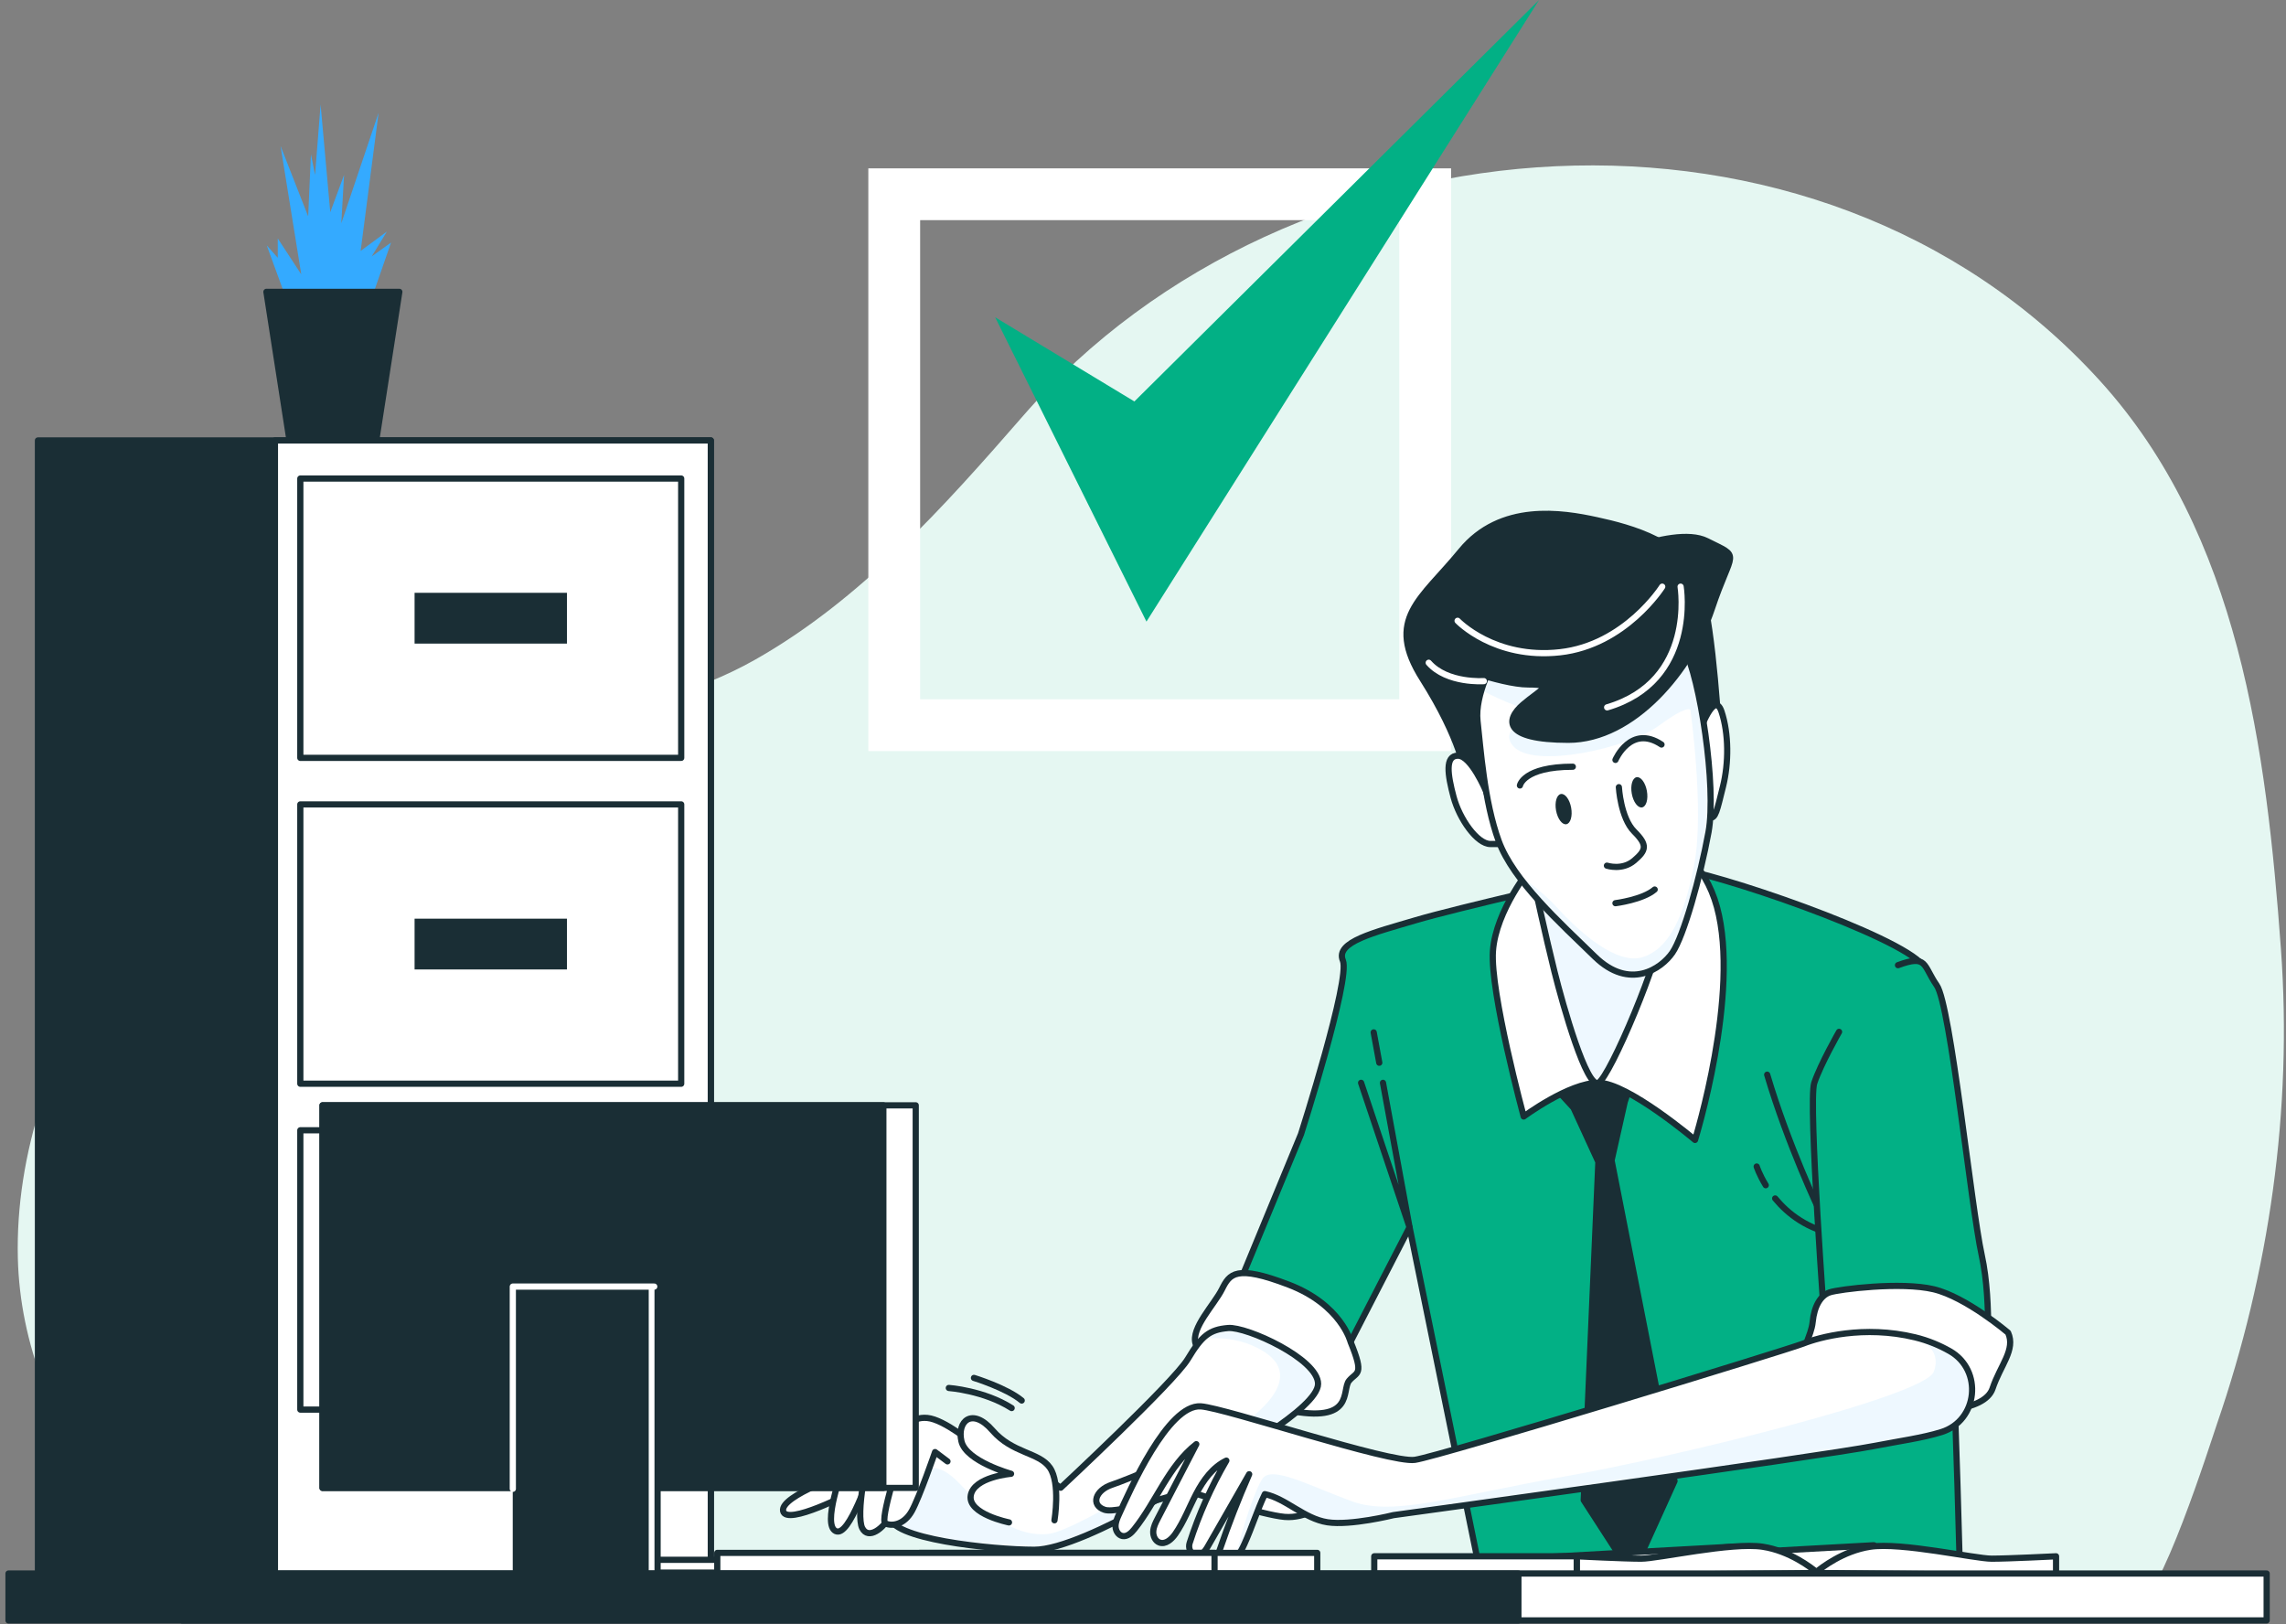
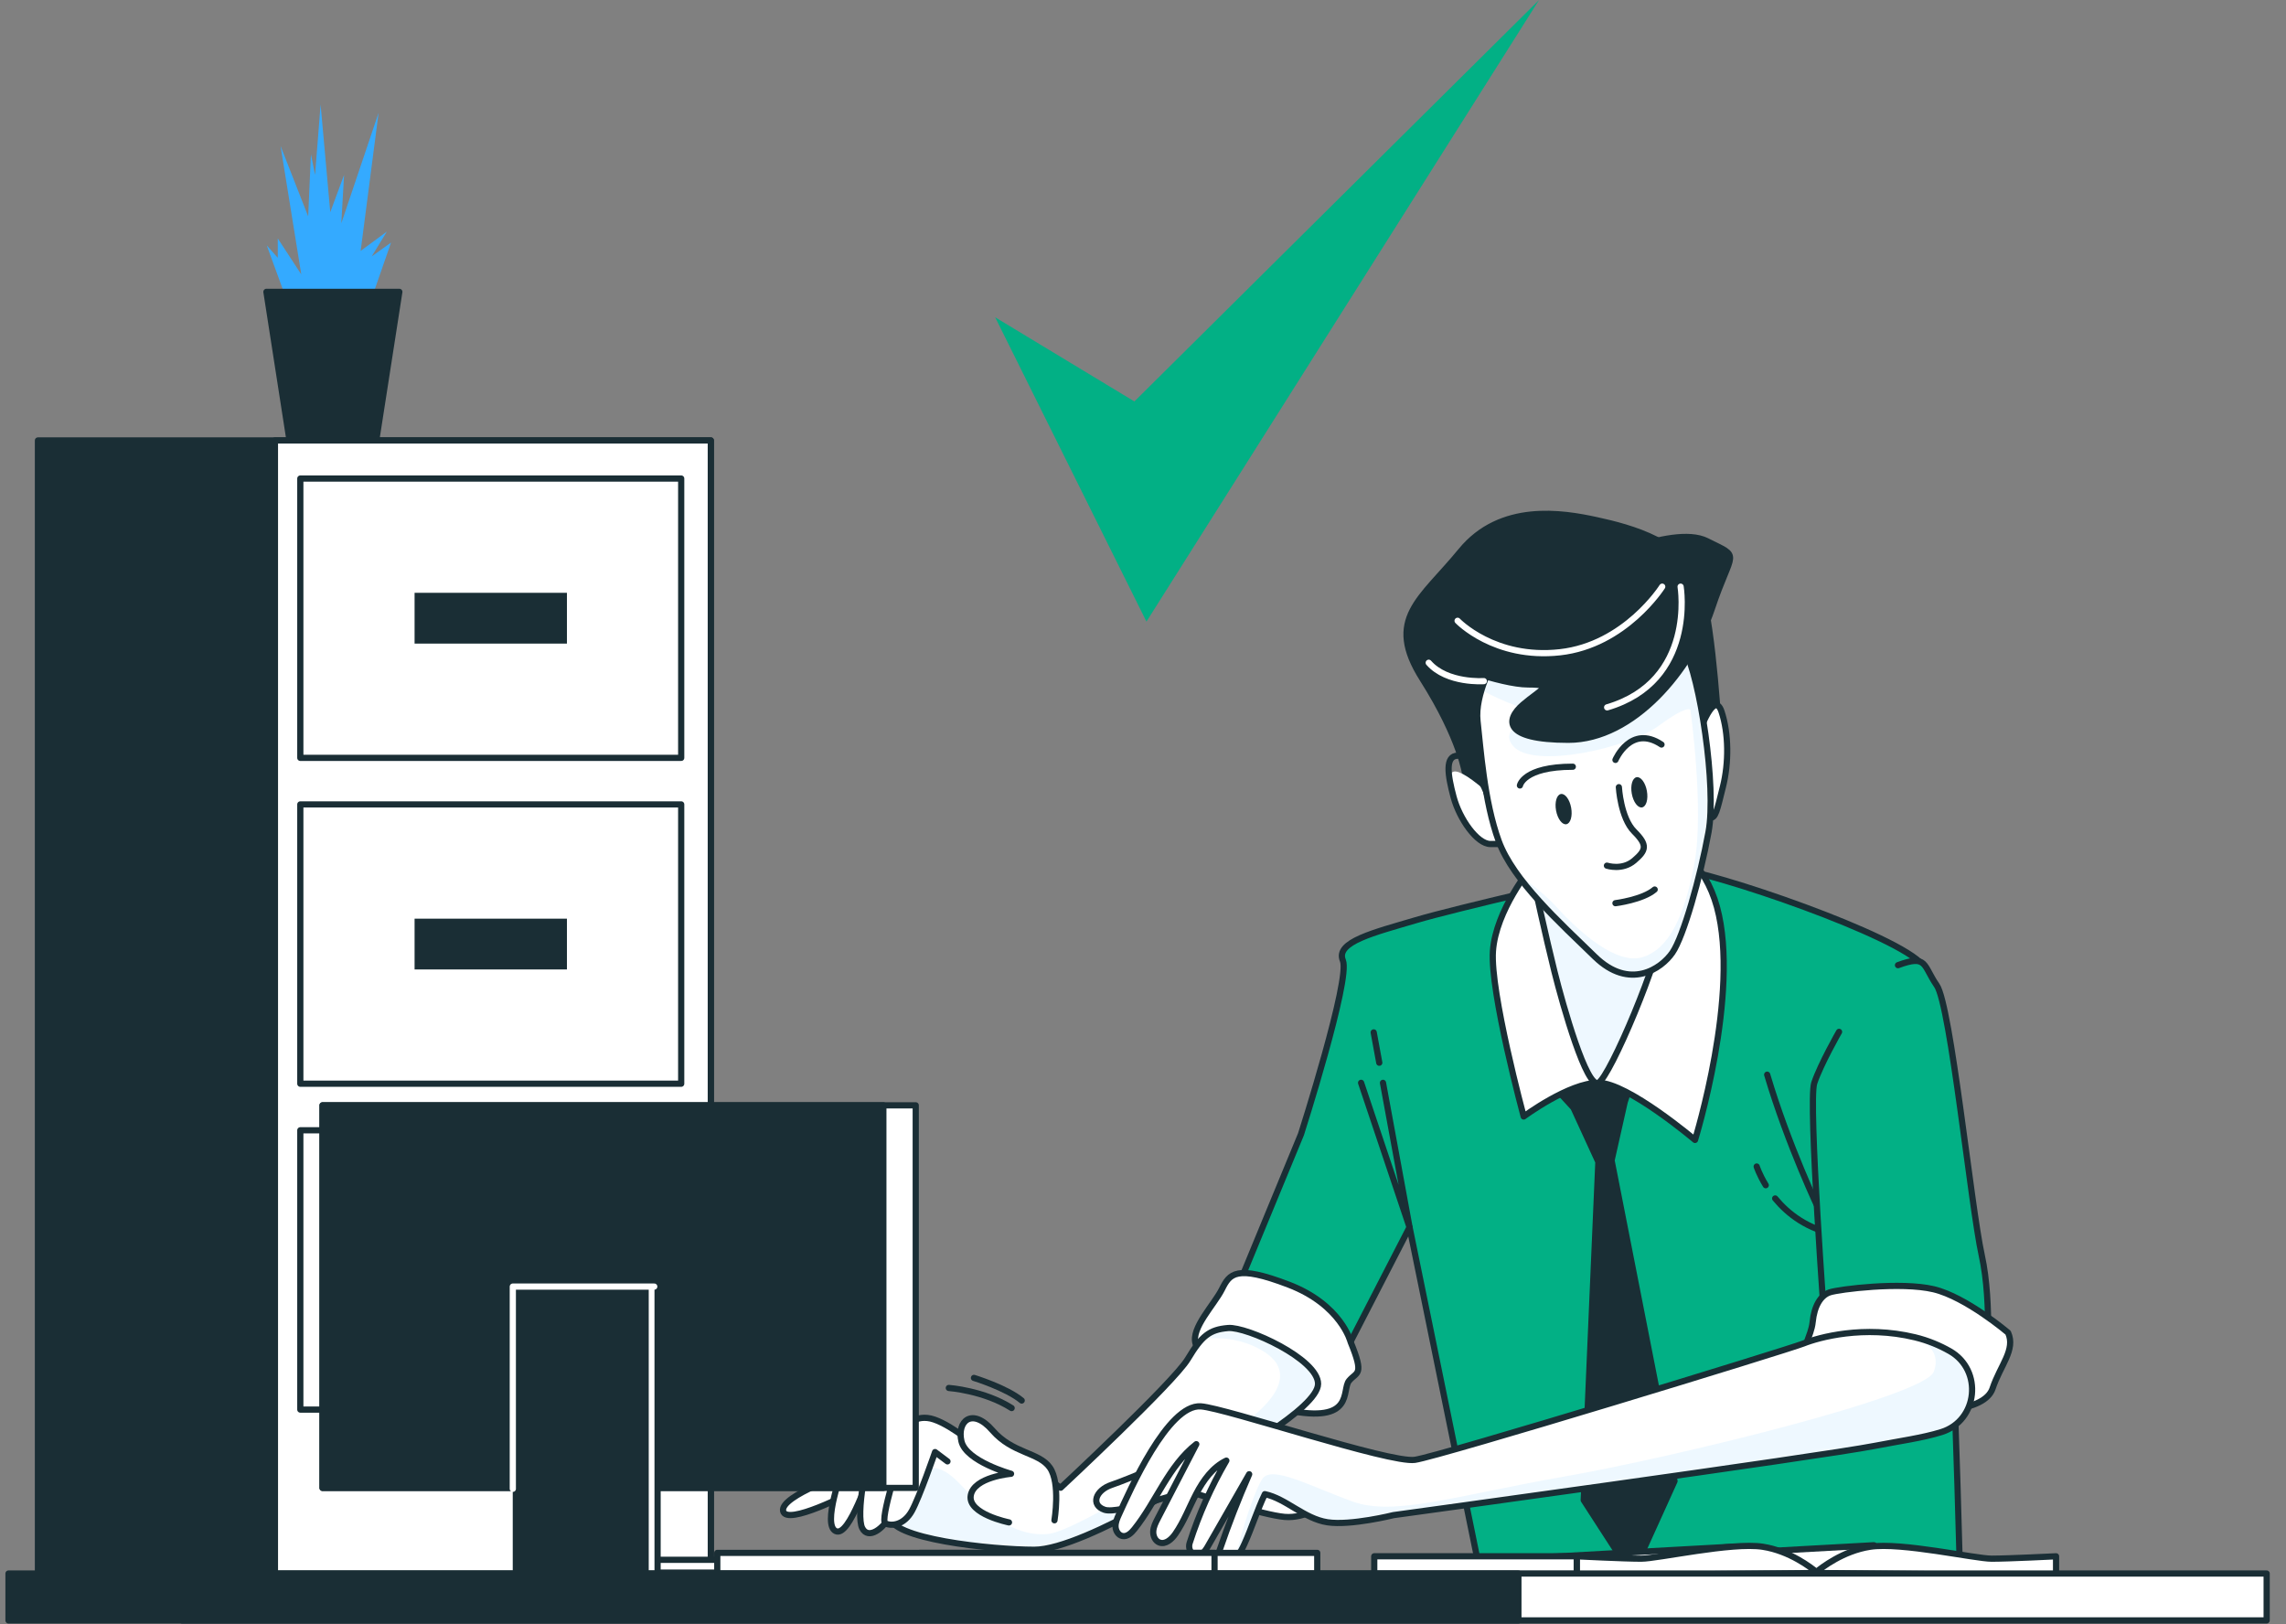
<svg xmlns="http://www.w3.org/2000/svg" xmlns:xlink="http://www.w3.org/1999/xlink" width="387px" height="275px" viewBox="0 0 387 275" version="1.1">
  <rect x="0" y="0" width="387" height="275" fill="#808080" stroke="none" />
  <title>verify-request</title>
  <desc>Created with Sketch.</desc>
  <defs>
    <path d="M3.146,7.961 C3.146,7.961 -0.231,13.851 0.282,18.387 C0.797,22.923 1.406,31.965 3.868,38.687 C6.33,45.41 14.245,52.527 20.152,58.273 C26.058,64.017 31.384,60.314 33.268,57.588 C35.152,54.862 37.986,44.843 39.387,37.173 C40.785,29.505 37.92,10.893 35.309,6.204 C33.824,3.534 27.75,0.002 20.435,0.001" id="path-1" />
    <path d="M57.812,0.377 C54.662,0.64 53.349,1.689 50.987,5.628 C48.624,9.566 29.462,27.416 29.462,27.416 C29.462,27.416 16.862,18.491 13.187,18.491 C9.512,18.491 1.112,28.203 0.587,32.141 C0.062,36.078 17.912,37.916 24.999,37.916 C33.725,37.916 57.024,22.691 57.024,22.691 C57.024,22.691 73.037,14.028 73.037,9.827 C73.037,5.725 61.511,0.369 58.043,0.369" id="path-3" />
    <path d="M117.399,1.953 C114.774,3.002 55.843,21.042 51.617,21.646 C47.391,22.248 19.622,12.892 15.392,12.589 C9.789,12.187 3.322,26.976 1.513,30.918 C1.216,31.566 0.922,32.248 0.95,32.958 C0.98,33.67 1.431,34.417 2.131,34.543 C2.932,34.687 3.627,34.019 4.135,33.386 C7.867,28.73 9.916,22.655 14.623,18.991 C12.446,23.193 10.268,27.396 8.09,31.599 C7.736,32.282 7.375,32.992 7.333,33.762 C7.291,34.529 7.663,35.377 8.386,35.642 C9.411,36.018 10.437,35.099 11.062,34.203 C12.53,32.095 13.433,29.653 14.621,27.378 C15.81,25.1 17.397,22.886 19.713,21.773 C17.145,26.18 15.057,30.867 13.496,35.723 C13.25,36.487 13.554,37.386 14.287,37.713 C15.307,38.167 16.074,37.174 16.561,36.325 C18.899,32.242 21.237,28.159 23.575,24.078 C21.724,28.301 20.05,32.6 18.56,36.964 C18.458,37.262 18.356,37.583 18.44,37.886 C18.524,38.194 18.789,38.424 19.08,38.553 C19.855,38.892 20.793,38.581 21.418,38.01 C22.043,37.438 22.42,36.651 22.77,35.88 C24.026,33.119 24.925,30.168 26.228,27.45 C29.849,28.223 32.87,31.602 36.826,32.212 C40.749,32.815 47.993,31.003 47.993,31.003 C47.993,31.003 120.024,21.116 129.474,19.278 C133.728,18.452 137.554,17.943 140.766,16.942 C146.959,15.007 147.836,6.457 142.196,3.25 C140.516,2.295 138.551,1.448 136.299,0.903 C133.614,0.252 131.027,0.004 128.661,0.004" id="path-5" />
  </defs>
  <g id="Fidelius" stroke="none" stroke-width="1" fill="none" fill-rule="evenodd">
    <g id="Fidelius-How-it-works" transform="translate(-210, -2196)">
      <g id="Step-four" transform="translate(211, 2080)">
        <g id="verify-request" transform="translate(0, 116)">
-           <path d="M360.476,272.007 C364.488,271.968 373.286,244.04 374.294,241.113 C383.167,215.38 387.124,187.854 385.143,160.674 C382.691,127.045 378.112,90.457 354.498,64.459 C306.603,11.726 217.527,18.368 172.213,70.388 C158.842,85.738 144.785,101.511 126.865,111.66 C106.416,123.242 82.344,121.672 60.392,128.848 C27.045,139.749 1.141,177.727 2.022,213.045 C2.736,241.65 24.518,270.583 54.476,272.673 C83.136,274.673 360.352,272.008 360.476,272.007" id="bg" fill="#E5F7F2" />
          <g id="check" transform="translate(146, 0)">
-             <path d="M8.771,118.383 L89.885,118.383 L89.885,37.269 L8.771,37.269 L8.771,118.383 Z M98.656,127.152 L0,127.152 L0,28.5 L98.656,28.5 L98.656,127.152 Z" id="Fill-1" fill="#FFFFFF" />
            <polygon id="Fill-2" fill="#02B085" points="21.471 53.711 47.086 105.229 113.546 0 45.041 67.96" />
          </g>
          <g id="access" transform="translate(0, 17)">
            <polyline id="Fill-2" fill="#34AAFF" points="47.662 34.124 44.155 24.537 46.025 26.642 46.025 23.368 50.001 29.447 46.493 7.702 51.169 19.627 51.638 9.105 52.339 12.613 53.274 0.688 54.911 18.925 57.249 12.613 56.782 20.796 63.094 2.091 60.055 25.473 64.497 22.199 61.926 26.407 65.198 24.069 61.457 34.825 47.897 35.059" />
            <polygon id="Fill-3" fill="#1A2E35" points="62.664 57.739 48.04 57.739 44.104 32.406 66.602 32.406" />
            <polygon id="Stroke-4" stroke="#1A2E35" stroke-width="1.05" stroke-linecap="round" stroke-linejoin="round" points="62.664 57.739 48.04 57.739 44.104 32.406 66.602 32.406" />
            <polygon id="Fill-5" fill="#1A2E35" points="5.423 253.866 119.335 253.866 119.335 57.564 5.423 57.564" />
            <polygon id="Stroke-6" stroke="#1A2E35" stroke-width="1.05" stroke-linecap="round" stroke-linejoin="round" points="5.423 253.866 119.335 253.866 119.335 57.564 5.423 57.564" />
            <polygon id="Fill-7" fill="#FFFFFF" points="45.544 253.866 119.335 253.866 119.335 57.564 45.544 57.564" />
            <polygon id="Stroke-8" stroke="#1A2E35" stroke-width="1.05" stroke-linecap="round" stroke-linejoin="round" points="45.544 253.866 119.335 253.866 119.335 57.564 45.544 57.564" />
            <polygon id="Fill-9" fill="#FFFFFF" points="49.841 111.297 114.321 111.297 114.321 64.012 49.841 64.012" />
            <polygon id="Stroke-10" stroke="#1A2E35" stroke-width="1.05" stroke-linecap="round" stroke-linejoin="round" points="49.841 111.297 114.321 111.297 114.321 64.012 49.841 64.012" />
            <polygon id="Fill-11" fill="#1A2E35" points="69.185 91.954 94.976 91.954 94.976 83.356 69.185 83.356" />
            <polygon id="Fill-12" fill="#FFFFFF" points="49.841 166.462 114.321 166.462 114.321 119.177 49.841 119.177" />
            <polygon id="Stroke-13" stroke="#1A2E35" stroke-width="1.05" stroke-linecap="round" stroke-linejoin="round" points="49.841 166.462 114.321 166.462 114.321 119.177 49.841 119.177" />
            <polygon id="Fill-14" fill="#1A2E35" points="69.185 147.118 94.976 147.118 94.976 138.52 69.185 138.52" />
            <polygon id="Fill-15" fill="#FFFFFF" points="49.841 221.627 114.321 221.627 114.321 174.343 49.841 174.343" />
            <polygon id="Stroke-16" stroke="#1A2E35" stroke-width="1.05" stroke-linecap="round" stroke-linejoin="round" points="49.841 221.627 114.321 221.627 114.321 174.343 49.841 174.343" />
            <polygon id="Fill-17" fill="#1A2E35" points="69.185 202.284 94.976 202.284 94.976 193.686 69.185 193.686" />
            <path d="M247.068,114.168 C247.068,114.168 246.321,108.186 239.84,97.967 C233.36,87.75 239.591,84.509 246.321,76.285 C253.049,68.06 263.517,69.805 269.249,71.051 C274.981,72.298 284.702,74.789 286.945,82.515 C289.188,90.241 289.935,107.189 290.184,108.684 C290.434,110.18 287.692,110.678 286.446,110.428 C285.2,110.18 282.458,96.223 278.969,93.233 C275.481,90.241 260.028,92.235 255.792,97.469 C251.554,102.704 252.8,110.18 253.049,113.42 C253.299,116.66 251.804,117.657 250.308,117.907 C248.812,118.155 247.068,114.168 247.068,114.168 Z" id="Fill-18" fill="#1A2E35" />
            <path d="M247.068,114.168 C247.068,114.168 246.321,108.186 239.84,97.967 C233.36,87.75 239.591,84.509 246.321,76.285 C253.049,68.06 263.517,69.805 269.249,71.051 C274.981,72.298 284.702,74.789 286.945,82.515 C289.188,90.241 289.935,107.189 290.184,108.684 C290.434,110.18 287.692,110.678 286.446,110.428 C285.2,110.18 282.458,96.223 278.969,93.233 C275.481,90.241 260.028,92.235 255.792,97.469 C251.554,102.704 252.8,110.18 253.049,113.42 C253.299,116.66 251.804,117.657 250.308,117.907 C248.812,118.155 247.068,114.168 247.068,114.168 Z" id="Stroke-19" stroke="#1A2E35" stroke-width="1.05" stroke-linecap="round" stroke-linejoin="round" />
            <path d="M268.862,131.432 C268.862,131.432 245.762,136.682 238.674,138.782 C231.587,140.882 225.024,142.457 226.337,145.607 C227.649,148.757 219.249,175.006 219.249,175.006 L207.437,203.619 L224.237,216.744 L237.624,190.756 L249.699,249.819 L330.812,249.819 C330.812,249.819 328.449,151.382 324.512,146.394 C320.574,141.407 289.337,130.644 281.724,129.857 C274.112,129.069 268.862,131.432 268.862,131.432 Z" id="Fill-20" fill="#02B085" />
            <path d="M268.862,131.432 C268.862,131.432 245.762,136.682 238.674,138.782 C231.587,140.882 225.024,142.457 226.337,145.607 C227.649,148.757 219.249,175.006 219.249,175.006 L207.437,203.619 L224.237,216.744 L237.624,190.756 L249.699,249.819 L330.812,249.819 C330.812,249.819 328.449,151.382 324.512,146.394 C320.574,141.407 289.337,130.644 281.724,129.857 C274.112,129.069 268.862,131.432 268.862,131.432 Z" id="Stroke-21" stroke="#1A2E35" stroke-width="1.05" stroke-linecap="round" stroke-linejoin="round" />
            <path d="M307.051,188.028 C307.051,188.028 301.722,176.924 298.168,164.931" id="Stroke-22" stroke="#1A2E35" stroke-width="1.05" stroke-linecap="round" stroke-linejoin="round" />
            <path d="M299.52,185.883 C301.647,188.462 305.029,191.17 310.161,192.025" id="Stroke-23" stroke="#1A2E35" stroke-width="1.05" stroke-linecap="round" stroke-linejoin="round" />
            <path d="M296.392,180.477 C296.392,180.477 296.827,181.841 297.926,183.643" id="Stroke-24" stroke="#1A2E35" stroke-width="1.05" stroke-linecap="round" stroke-linejoin="round" />
            <polyline id="Stroke-25" stroke="#1A2E35" stroke-width="1.05" stroke-linecap="round" stroke-linejoin="round" points="233.126 166.312 237.624 190.756 229.422 166.308" />
            <line x1="231.555" y1="157.772" x2="232.499" y2="162.908" id="Stroke-26" stroke="#1A2E35" stroke-width="1.05" stroke-linecap="round" stroke-linejoin="round" />
-             <path d="M250.557,116.909 C250.557,116.909 248.065,110.927 245.822,110.927 C243.579,110.927 244.077,114.168 245.074,117.907 C246.072,121.645 249.062,125.881 251.305,125.881 L253.548,125.881 L250.557,116.909 Z" id="Fill-27" fill="#FFFFFF" />
+             <path d="M250.557,116.909 C243.579,110.927 244.077,114.168 245.074,117.907 C246.072,121.645 249.062,125.881 251.305,125.881 L253.548,125.881 L250.557,116.909 Z" id="Fill-27" fill="#FFFFFF" />
            <path d="M250.557,116.909 C250.557,116.909 248.065,110.927 245.822,110.927 C243.579,110.927 244.077,114.168 245.074,117.907 C246.072,121.645 249.062,125.881 251.305,125.881 L253.548,125.881 L250.557,116.909 Z" id="Stroke-28" stroke="#1A2E35" stroke-width="1.05" stroke-linecap="round" stroke-linejoin="round" />
            <path d="M286.695,106.94 C286.695,106.94 289.188,99.713 290.434,103.451 C291.68,107.19 291.68,112.175 290.683,116.163 C289.687,120.149 289.437,121.645 288.439,121.396 C287.443,121.147 286.695,106.94 286.695,106.94 Z" id="Fill-29" fill="#FFFFFF" />
            <path d="M286.695,106.94 C286.695,106.94 289.188,99.713 290.434,103.451 C291.68,107.19 291.68,112.175 290.683,116.163 C289.687,120.149 289.437,121.645 288.439,121.396 C287.443,121.147 286.695,106.94 286.695,106.94 Z" id="Stroke-30" stroke="#1A2E35" stroke-width="1.05" stroke-linecap="round" stroke-linejoin="round" />
            <polygon id="Fill-31" fill="#1A2E35" points="262.65 167.548 263.473 168.446 265.377 170.522 269.591 179.694 267.112 236.957 275.292 249.601 282.481 233.735 271.822 179.446 274.052 169.531 276.283 162.839 274.797 161.598 272.317 166.557 264.88 166.308 261.41 163.582 259.922 166.804" />
            <polygon id="Stroke-32" stroke="#1A2E35" stroke-width="1.05" stroke-linecap="round" stroke-linejoin="round" points="262.65 167.548 263.473 168.446 265.377 170.522 269.591 179.694 267.112 236.957 275.292 249.601 282.481 233.735 271.822 179.446 274.052 169.531 276.283 162.839 274.797 161.598 272.317 166.557 264.88 166.308 261.41 163.582 259.922 166.804" />
            <path d="M258.188,129.868 C258.188,129.868 252.238,137.058 251.742,143.998 C251.247,150.938 256.948,172.01 256.948,172.01 C256.948,172.01 264.634,166.308 269.591,166.308 C274.549,166.308 285.952,175.976 285.952,175.976 C285.952,175.976 293.637,151.187 289.67,136.562 C285.704,121.935 268.599,118.216 258.188,129.868 Z" id="Fill-33" fill="#FFFFFF" />
            <path d="M258.188,129.868 C258.188,129.868 252.238,137.058 251.742,143.998 C251.247,150.938 256.948,172.01 256.948,172.01 C256.948,172.01 264.634,166.308 269.591,166.308 C274.549,166.308 285.952,175.976 285.952,175.976 C285.952,175.976 293.637,151.187 289.67,136.562 C285.704,121.935 268.599,118.216 258.188,129.868 Z" id="Stroke-34" stroke="#1A2E35" stroke-width="1.05" stroke-linecap="round" stroke-linejoin="round" />
            <path d="M258.683,132.347 C258.683,132.347 260.667,141.519 262.154,147.468 C263.641,153.417 267.607,167.3 269.591,166.308 C271.573,165.316 280.249,144.741 280.497,139.537 C280.746,134.331 263.888,120.696 258.683,132.347" id="Fill-35" fill="#EEF8FF" />
            <path d="M258.683,132.347 C258.683,132.347 260.667,141.519 262.154,147.468 C263.641,153.417 267.607,167.3 269.591,166.308 C271.573,165.316 280.249,144.741 280.497,139.537 C280.746,134.331 263.888,120.696 258.683,132.347 Z" id="Stroke-37" stroke="#1A2E35" stroke-width="1.05" stroke-linecap="round" stroke-linejoin="round" />
            <path d="M251.996,94.652 C251.996,94.652 248.618,100.542 249.131,105.078 C249.647,109.615 250.255,118.656 252.717,125.378 C255.18,132.102 263.094,139.218 269.001,144.964 C274.907,150.709 280.235,147.005 282.117,144.279 C284.001,141.553 286.836,131.534 288.236,123.864 C289.635,116.196 286.769,97.584 284.159,92.896 C281.549,88.206 264.798,80.857 251.996,94.652" id="Fill-38" fill="#FFFFFF" />
            <g id="Group-48" transform="translate(248.85, 86.691)">
              <mask id="mask-2" fill="white">
                <use xlink:href="#path-1" />
              </mask>
              <g id="Clip-40" />
              <path d="M3.146,7.961 C3.146,7.961 1.81,10.294 0.946,13.154 C1.577,13.481 8.119,16.834 11.008,16.834 C14.047,16.834 2.907,18.521 6.283,22.571 C9.659,26.621 25.859,22.908 30.921,19.196 C35.985,15.483 36.323,16.495 36.323,16.495 C36.323,16.495 38.685,33.371 36.997,42.485 C35.309,51.598 32.61,56.998 28.222,58.347 C23.834,59.698 17.584,54.164 13.709,49.909 C11.741,47.75 9.075,45.696 6.927,44.198 C10.476,49.162 15.843,54.083 20.151,58.273 C26.057,64.019 31.384,60.314 33.267,57.589 C35.151,54.862 37.986,44.843 39.386,37.174 C40.785,29.505 37.919,10.893 35.309,6.204 C32.699,1.516 15.948,-5.834 3.146,7.961" id="Fill-39" fill="#EEF8FF" mask="url(#mask-2)" />
              <path d="M16.133,33.052 C16.389,34.464 16.024,35.713 15.318,35.841 C14.612,35.969 13.833,34.927 13.575,33.515 C13.32,32.103 13.686,30.854 14.392,30.726 C15.098,30.598 15.878,31.64 16.133,33.052" id="Fill-42" fill="#1A2E35" mask="url(#mask-2)" />
              <path d="M28.954,30.205 C29.209,31.618 28.845,32.867 28.138,32.994 C27.431,33.122 26.652,32.081 26.396,30.668 C26.14,29.256 26.505,28.008 27.212,27.88 C27.918,27.752 28.698,28.793 28.954,30.205" id="Fill-43" fill="#1A2E35" mask="url(#mask-2)" />
              <path d="M7.46,29.281 C7.46,29.281 8.039,26.105 16.413,26.105" id="Stroke-44" stroke="#1A2E35" stroke-width="1.05" stroke-linecap="round" stroke-linejoin="round" mask="url(#mask-2)" />
              <path d="M23.632,24.95 C23.632,24.95 26.231,18.885 31.43,22.35" id="Stroke-45" stroke="#1A2E35" stroke-width="1.05" stroke-linecap="round" stroke-linejoin="round" mask="url(#mask-2)" />
              <path d="M24.21,29.57 C24.21,29.57 24.499,34.769 26.81,37.079 C29.12,39.389 28.83,40.255 26.81,41.987 C24.787,43.721 22.189,42.855 22.189,42.855" id="Stroke-46" stroke="#1A2E35" stroke-width="1.05" stroke-linecap="round" stroke-linejoin="round" mask="url(#mask-2)" />
              <path d="M23.632,49.208 C23.632,49.208 28.252,48.63 30.274,46.897" id="Stroke-47" stroke="#1A2E35" stroke-width="1.05" stroke-linecap="round" stroke-linejoin="round" mask="url(#mask-2)" />
            </g>
            <path d="M251.996,94.652 C251.996,94.652 248.618,100.542 249.131,105.078 C249.647,109.615 250.255,118.656 252.717,125.378 C255.18,132.102 263.094,139.218 269.001,144.964 C274.907,150.709 280.235,147.005 282.117,144.279 C284.001,141.553 286.836,131.534 288.236,123.864 C289.635,116.196 286.769,97.584 284.159,92.896 C281.549,88.206 264.798,80.857 251.996,94.652 Z" id="Stroke-49" stroke="#1A2E35" stroke-width="1.05" stroke-linecap="round" stroke-linejoin="round" />
            <path d="M243.208,95.034 C243.208,95.034 253.005,98.868 257.691,98.868 C262.376,98.868 259.82,99.72 256.838,102.275 C253.857,104.832 253.431,108.239 264.507,108.239 C275.581,108.239 285.378,96.312 288.786,86.09 C292.194,75.867 293.897,77.57 287.934,74.588 C281.971,71.607 266.636,79.274 266.636,79.274" id="Fill-50" fill="#1A2E35" />
            <path d="M243.208,95.034 C243.208,95.034 253.005,98.868 257.691,98.868 C262.376,98.868 259.82,99.72 256.838,102.275 C253.857,104.832 253.431,108.239 264.507,108.239 C275.581,108.239 285.378,96.312 288.786,86.09 C292.194,75.867 293.897,77.57 287.934,74.588 C281.971,71.607 266.636,79.274 266.636,79.274" id="Stroke-51" stroke="#1A2E35" stroke-width="1.05" stroke-linecap="round" stroke-linejoin="round" />
            <path d="M283.512,82.317 C283.512,82.317 286.176,98.307 271.074,102.748" id="Stroke-52" stroke="#FFFFFF" stroke-width="1.05" stroke-linecap="round" stroke-linejoin="round" />
            <path d="M280.401,82.317 C280.401,82.317 274.163,92.19 263.08,93.421 C251.996,94.651 245.758,88.091 245.758,88.091" id="Stroke-53" stroke="#FFFFFF" stroke-width="1.05" stroke-linecap="round" stroke-linejoin="round" />
            <path d="M250.198,98.307 C250.198,98.307 243.98,98.751 240.871,95.198" id="Stroke-54" stroke="#FFFFFF" stroke-width="1.05" stroke-linecap="round" stroke-linejoin="round" />
            <path d="M227.649,210.181 C227.649,210.181 226.074,203.881 217.149,200.469 C208.224,197.056 207.174,198.631 205.862,201.256 C204.549,203.881 200.612,207.819 201.399,210.444 C202.187,213.069 205.337,219.369 216.887,221.731 C228.437,224.094 226.074,218.319 227.387,216.744 C228.699,215.169 230.012,215.956 227.649,210.181 Z" id="Fill-55" fill="#FFFFFF" />
            <path d="M227.649,210.181 C227.649,210.181 226.074,203.881 217.149,200.469 C208.224,197.056 207.174,198.631 205.862,201.256 C204.549,203.881 200.612,207.819 201.399,210.444 C202.187,213.069 205.337,219.369 216.887,221.731 C228.437,224.094 226.074,218.319 227.387,216.744 C228.699,215.169 230.012,215.956 227.649,210.181 Z" id="Stroke-56" stroke="#1A2E35" stroke-width="1.05" stroke-linecap="round" stroke-linejoin="round" />
            <path d="M142.862,232.231 C142.862,232.231 131.049,236.169 131.574,238.794 C132.099,241.419 143.124,235.644 143.124,235.644 C143.124,235.644 144.962,239.056 148.374,237.744 C151.787,236.431 148.899,231.181 147.062,231.444 C145.224,231.706 142.862,232.231 142.862,232.231 Z" id="Fill-57" fill="#FFFFFF" />
            <path d="M142.862,232.231 C142.862,232.231 131.049,236.169 131.574,238.794 C132.099,241.419 143.124,235.644 143.124,235.644 C143.124,235.644 144.962,239.056 148.374,237.744 C151.787,236.431 148.899,231.181 147.062,231.444 C145.224,231.706 142.862,232.231 142.862,232.231 Z" id="Stroke-58" stroke="#1A2E35" stroke-width="1.05" stroke-linecap="round" stroke-linejoin="round" />
            <path d="M206.124,230.131 C206.124,230.131 222.137,221.469 222.137,217.269 C222.137,213.069 210.062,207.556 206.912,207.819 C203.762,208.081 202.449,209.131 200.087,213.069 C197.724,217.006 178.562,234.856 178.562,234.856 C178.562,234.856 165.962,225.931 162.287,225.931 C158.612,225.931 150.212,235.644 149.687,239.581 C149.162,243.519 167.012,245.356 174.099,245.356 C182.826,245.356 206.124,230.131 206.124,230.131" id="Fill-59" fill="#FFFFFF" />
            <g id="Group-63" transform="translate(149.1, 207.441)">
              <mask id="mask-4" fill="white">
                <use xlink:href="#path-3" />
              </mask>
              <g id="Clip-61" />
              <path d="M73.037,9.828 C73.037,5.628 60.962,0.115 57.812,0.378 C55.886,0.538 54.647,0.997 53.436,2.227 C56.099,1.916 59.975,2.03 63.646,4.233 C70.1,8.106 64.614,13.594 60.417,16.499 C56.22,19.404 32.657,34.574 27.493,35.221 C22.328,35.867 17.444,32.242 14.237,28.728 C11.03,25.213 8.771,22.631 4.897,24.892 C4.815,24.939 4.739,25.007 4.658,25.06 C3.135,26.907 1.84,28.838 1.134,30.412 C0.905,31.16 0.739,31.929 0.65,32.698 C1.784,36.251 18.256,37.915 24.999,37.915 C33.726,37.915 57.024,22.69 57.024,22.69 C57.024,22.69 73.037,14.028 73.037,9.828" id="Fill-60" fill="#EEF8FF" mask="url(#mask-4)" />
            </g>
            <path d="M206.124,230.131 C206.124,230.131 222.137,221.469 222.137,217.269 C222.137,213.069 210.062,207.556 206.912,207.819 C203.762,208.081 202.449,209.131 200.087,213.069 C197.724,217.006 178.562,234.856 178.562,234.856 C178.562,234.856 165.962,225.931 162.287,225.931 C158.612,225.931 150.212,235.644 149.687,239.581 C149.162,243.519 167.012,245.356 174.099,245.356 C182.826,245.356 206.124,230.131 206.124,230.131 Z" id="Stroke-64" stroke="#1A2E35" stroke-width="1.05" stroke-linecap="round" stroke-linejoin="round" />
            <path d="M147.587,226.456 C147.587,226.456 142.599,228.819 142.074,230.394 C141.549,231.969 138.137,241.156 140.499,242.206 C142.862,243.256 146.012,232.494 147.062,231.444 C148.112,230.394 149.687,228.031 147.587,226.456 Z" id="Fill-65" fill="#FFFFFF" />
            <path d="M147.587,226.456 C147.587,226.456 142.599,228.819 142.074,230.394 C141.549,231.969 138.137,241.156 140.499,242.206 C142.862,243.256 146.012,232.494 147.062,231.444 C148.112,230.394 149.687,228.031 147.587,226.456 Z" id="Stroke-66" stroke="#1A2E35" stroke-width="1.05" stroke-linecap="round" stroke-linejoin="round" />
            <path d="M152.837,226.194 C152.837,226.194 149.687,223.569 147.587,226.456 C145.487,229.344 143.912,239.581 144.962,241.681 C146.012,243.781 148.637,241.681 149.687,239.581 C150.737,237.481 152.837,226.194 152.837,226.194 Z" id="Fill-67" fill="#FFFFFF" />
            <path d="M152.837,226.194 C152.837,226.194 149.687,223.569 147.587,226.456 C145.487,229.344 143.912,239.581 144.962,241.681 C146.012,243.781 148.637,241.681 149.687,239.581 C150.737,237.481 152.837,226.194 152.837,226.194 Z" id="Stroke-68" stroke="#1A2E35" stroke-width="1.05" stroke-linecap="round" stroke-linejoin="round" />
            <path d="M163.862,227.506 C163.862,227.506 158.874,223.306 155.987,223.044 C153.099,222.781 152.049,224.881 151.787,227.244 C151.524,229.606 147.849,240.369 148.899,240.894 C149.949,241.419 152.049,241.156 153.362,238.794 C154.674,236.431 157.299,228.819 157.299,228.819 L159.399,230.394" id="Fill-69" fill="#FFFFFF" />
            <path d="M163.862,227.506 C163.862,227.506 158.874,223.306 155.987,223.044 C153.099,222.781 152.049,224.881 151.787,227.244 C151.524,229.606 147.849,240.369 148.899,240.894 C149.949,241.419 152.049,241.156 153.362,238.794 C154.674,236.431 157.299,228.819 157.299,228.819 L159.399,230.394" id="Stroke-70" stroke="#1A2E35" stroke-width="1.05" stroke-linecap="round" stroke-linejoin="round" />
            <path d="M177.512,240.369 C177.512,240.369 178.562,234.069 176.724,231.444 C174.887,228.819 170.424,229.081 167.012,225.144 C163.599,221.206 160.974,223.569 161.762,226.981 C162.549,230.394 170.162,232.494 170.162,232.494 C170.162,232.494 163.862,233.019 163.337,236.169 C162.812,239.319 169.813,240.725 169.813,240.725" id="Fill-71" fill="#FFFFFF" />
            <path d="M177.512,240.369 C177.512,240.369 178.562,234.069 176.724,231.444 C174.887,228.819 170.424,229.081 167.012,225.144 C163.599,221.206 160.974,223.569 161.762,226.981 C162.549,230.394 170.162,232.494 170.162,232.494 C170.162,232.494 163.862,233.019 163.337,236.169 C162.812,239.319 169.813,240.725 169.813,240.725" id="Stroke-72" stroke="#1A2E35" stroke-width="1.05" stroke-linecap="round" stroke-linejoin="round" />
            <path d="M159.628,217.966 C159.628,217.966 165.584,218.391 170.264,221.369" id="Stroke-73" stroke="#1A2E35" stroke-width="1.05" stroke-linecap="round" stroke-linejoin="round" />
            <path d="M163.883,216.264 C163.883,216.264 169.413,217.966 171.966,220.092" id="Stroke-74" stroke="#1A2E35" stroke-width="1.05" stroke-linecap="round" stroke-linejoin="round" />
            <path d="M310.337,157.681 C310.337,157.681 307.187,163.194 306.137,166.344 C305.087,169.494 307.974,208.344 307.974,208.344 C307.974,208.344 313.224,206.506 318.737,207.819 C324.249,209.131 335.274,215.169 335.274,215.169 C335.274,215.169 336.324,203.881 334.487,195.481 C332.649,187.081 329.237,153.219 326.874,149.807 C324.512,146.394 325.299,144.557 320.312,146.394" id="Fill-75" fill="#02B085" />
            <path d="M310.337,157.681 C310.337,157.681 307.187,163.194 306.137,166.344 C305.087,169.494 307.974,208.344 307.974,208.344 C307.974,208.344 313.224,206.506 318.737,207.819 C324.249,209.131 335.274,215.169 335.274,215.169 C335.274,215.169 336.324,203.881 334.487,195.481 C332.649,187.081 329.237,153.219 326.874,149.807 C324.512,146.394 325.299,144.557 320.312,146.394" id="Stroke-76" stroke="#1A2E35" stroke-width="1.05" stroke-linecap="round" stroke-linejoin="round" />
            <path d="M338.949,208.606 C338.949,208.606 331.862,202.569 326.349,201.256 C320.837,199.944 310.337,201.256 308.762,201.781 C307.187,202.306 306.137,204.144 305.874,206.769 C305.612,209.394 303.774,211.231 305.087,212.806 C306.399,214.381 313.749,219.369 319.787,220.944 C325.824,222.519 335.012,221.994 336.324,218.056 C337.637,214.119 340.262,211.494 338.949,208.606 Z" id="Fill-77" fill="#FFFFFF" />
            <path d="M338.949,208.606 C338.949,208.606 331.862,202.569 326.349,201.256 C320.837,199.944 310.337,201.256 308.762,201.781 C307.187,202.306 306.137,204.144 305.874,206.769 C305.612,209.394 303.774,211.231 305.087,212.806 C306.399,214.381 313.749,219.369 319.787,220.944 C325.824,222.519 335.012,221.994 336.324,218.056 C337.637,214.119 340.262,211.494 338.949,208.606 Z" id="Stroke-78" stroke="#1A2E35" stroke-width="1.05" stroke-linecap="round" stroke-linejoin="round" />
            <path d="M198.367,229.834 C198.367,229.834 189.915,233.457 187.198,234.362 C184.481,235.268 183.568,237.767 185.99,238.589 C188.413,239.41 199.439,235.272 200.481,235.57 C201.521,235.868 212.857,239.494 216.48,239.795 C220.102,240.098 223.121,237.684 223.121,237.684 C223.121,237.684 205.913,226.815 198.367,229.834 Z" id="Fill-79" fill="#FFFFFF" />
            <path d="M198.367,229.834 C198.367,229.834 189.915,233.457 187.198,234.362 C184.481,235.268 183.568,237.767 185.99,238.589 C188.413,239.41 199.439,235.272 200.481,235.57 C201.521,235.868 212.857,239.494 216.48,239.795 C220.102,240.098 223.121,237.684 223.121,237.684 C223.121,237.684 205.913,226.815 198.367,229.834 Z" id="Stroke-80" stroke="#1A2E35" stroke-width="1.05" stroke-linecap="round" stroke-linejoin="round" />
            <path d="M327.666,225.432 C333.858,223.498 334.736,214.949 329.096,211.741 C327.417,210.787 325.451,209.939 323.199,209.394 C314.537,207.294 306.924,209.394 304.299,210.444 C301.674,211.494 242.743,229.532 238.517,230.136 C234.291,230.74 206.522,221.383 202.293,221.08 C196.689,220.679 190.223,235.467 188.413,239.411 C188.116,240.058 187.822,240.738 187.851,241.45 C187.88,242.162 188.331,242.908 189.033,243.034 C189.832,243.177 190.528,242.51 191.035,241.877 C194.767,237.221 196.815,231.145 201.523,227.482 C199.346,231.685 197.169,235.887 194.99,240.09 C194.636,240.774 194.274,241.483 194.233,242.253 C194.192,243.021 194.563,243.868 195.285,244.134 C196.311,244.51 197.337,243.591 197.962,242.693 C199.43,240.587 200.332,238.144 201.521,235.868 C202.71,233.592 204.297,231.376 206.613,230.264 C204.045,234.671 201.956,239.358 200.396,244.214 C200.15,244.979 200.454,245.878 201.187,246.204 C202.208,246.659 202.974,245.667 203.461,244.816 C205.8,240.734 208.137,236.651 210.476,232.569 C208.625,236.791 206.95,241.092 205.46,245.455 C205.358,245.754 205.256,246.074 205.34,246.377 C205.424,246.684 205.689,246.915 205.98,247.043 C206.756,247.382 207.693,247.072 208.319,246.5 C208.944,245.929 209.32,245.142 209.67,244.371 C210.926,241.609 211.826,238.659 213.129,235.942 C216.749,236.713 219.77,240.093 223.726,240.702 C227.649,241.305 234.894,239.495 234.894,239.495 C234.894,239.495 306.924,229.607 316.374,227.769 C320.628,226.942 324.454,226.435 327.666,225.432" id="Fill-81" fill="#FFFFFF" />
            <g id="Group-85" transform="translate(186.9, 208.491)">
              <mask id="mask-6" fill="white">
                <use xlink:href="#path-5" />
              </mask>
              <g id="Clip-83" />
              <path d="M139.466,6.733 C137.852,10.93 95.244,21.259 76.844,24.487 C58.446,27.714 48.116,31.265 41.015,28.682 C33.914,26.1 27.459,22.549 25.845,24.81 C24.534,26.643 22.162,34.004 21.315,38.092 C21.349,38.065 21.385,38.039 21.418,38.008 C22.043,37.437 22.419,36.651 22.769,35.88 C24.026,33.119 24.925,30.167 26.228,27.45 C29.849,28.222 32.869,31.602 36.825,32.211 C40.748,32.814 47.993,31.003 47.993,31.003 C47.993,31.003 120.023,21.115 129.473,19.277 C133.727,18.451 137.554,17.943 140.765,16.941 C146.958,15.007 147.836,6.457 142.196,3.25 C140.516,2.295 138.55,1.448 136.298,0.902 C136.298,0.902 141.08,2.537 139.466,6.733" id="Fill-82" fill="#EEF8FF" mask="url(#mask-6)" />
            </g>
            <path d="M327.666,225.432 C333.858,223.498 334.736,214.949 329.096,211.741 C327.417,210.787 325.451,209.939 323.199,209.394 C314.537,207.294 306.924,209.394 304.299,210.444 C301.674,211.494 242.743,229.532 238.517,230.136 C234.291,230.74 206.522,221.383 202.293,221.08 C196.689,220.679 190.223,235.467 188.413,239.411 C188.116,240.058 187.822,240.738 187.851,241.45 C187.88,242.162 188.331,242.908 189.033,243.034 C189.832,243.177 190.528,242.51 191.035,241.877 C194.767,237.221 196.815,231.145 201.523,227.482 C199.346,231.685 197.169,235.887 194.99,240.09 C194.636,240.774 194.274,241.483 194.233,242.253 C194.192,243.021 194.563,243.868 195.285,244.134 C196.311,244.51 197.337,243.591 197.962,242.693 C199.43,240.587 200.332,238.144 201.521,235.868 C202.71,233.592 204.297,231.376 206.613,230.264 C204.045,234.671 201.956,239.358 200.396,244.214 C200.15,244.979 200.454,245.878 201.187,246.204 C202.208,246.659 202.974,245.667 203.461,244.816 C205.8,240.734 208.137,236.651 210.476,232.569 C208.625,236.791 206.95,241.092 205.46,245.455 C205.358,245.754 205.256,246.074 205.34,246.377 C205.424,246.684 205.689,246.915 205.98,247.043 C206.756,247.382 207.693,247.072 208.319,246.5 C208.944,245.929 209.32,245.142 209.67,244.371 C210.926,241.609 211.826,238.659 213.129,235.942 C216.749,236.713 219.77,240.093 223.726,240.702 C227.649,241.305 234.894,239.495 234.894,239.495 C234.894,239.495 306.924,229.607 316.374,227.769 C320.628,226.942 324.454,226.435 327.666,225.432 Z" id="Stroke-86" stroke="#1A2E35" stroke-width="1.05" stroke-linecap="round" stroke-linejoin="round" />
            <polygon id="Fill-87" fill="#FFFFFF" points="89.431 249.226 136.024 249.226 136.024 247.056 89.431 247.056" />
            <polygon id="Stroke-88" stroke="#1A2E35" stroke-width="1.05" stroke-linecap="round" stroke-linejoin="round" points="89.431 249.226 136.024 249.226 136.024 247.056 89.431 247.056" />
            <polygon id="Fill-89" fill="#FFFFFF" points="53.603 234.885 154.025 234.885 154.025 170.12 53.603 170.12" />
            <polygon id="Stroke-90" stroke="#1A2E35" stroke-width="1.05" stroke-linecap="round" stroke-linejoin="round" points="53.603 234.885 154.025 234.885 154.025 170.12 53.603 170.12" />
            <polygon id="Fill-91" fill="#1A2E35" points="53.603 234.885 148.544 234.885 148.544 170.12 53.603 170.12" />
            <polygon id="Stroke-92" stroke="#1A2E35" stroke-width="1.05" stroke-linecap="round" stroke-linejoin="round" points="53.603 234.885 148.544 234.885 148.544 170.12 53.603 170.12" />
            <polygon id="Fill-93" fill="#FFFFFF" points="88.353 250.214 110.324 250.214 110.324 200.216 88.353 200.216" />
            <polygon id="Stroke-94" stroke="#1A2E35" stroke-width="1.05" stroke-linecap="round" stroke-linejoin="round" points="88.353 250.214 110.324 250.214 110.324 200.216 88.353 200.216" />
            <polygon id="Fill-95" fill="#1A2E35" points="86.328 250.214 108.299 250.214 108.299 200.216 86.328 200.216" />
            <polygon id="Stroke-96" stroke="#1A2E35" stroke-width="1.05" stroke-linecap="round" stroke-linejoin="round" points="86.328 250.214 108.299 250.214 108.299 200.216 86.328 200.216" />
            <polyline id="Stroke-97" stroke="#FFFFFF" stroke-width="1.05" stroke-linecap="round" stroke-linejoin="round" points="109.76 200.804 85.815 200.804 85.815 235.039" />
            <polygon id="Fill-98" fill="#FFFFFF" points="154.727 249.406 221.997 249.406 221.997 245.886 154.727 245.886" />
            <polygon id="Stroke-99" stroke="#1A2E35" stroke-width="1.05" stroke-linecap="round" stroke-linejoin="round" points="154.727 249.406 221.997 249.406 221.997 245.886 154.727 245.886" />
            <polygon id="Fill-100" fill="#FFFFFF" points="120.429 249.406 204.611 249.406 204.611 245.886 120.429 245.886" />
            <polygon id="Stroke-101" stroke="#1A2E35" stroke-width="1.05" stroke-linecap="round" stroke-linejoin="round" points="120.429 249.406 204.611 249.406 204.611 245.886 120.429 245.886" />
            <polygon id="Fill-102" fill="#FFFFFF" points="282.49 249.445 316.77 249.445 316.231 244.592 282.49 246.463" />
            <polygon id="Stroke-103" stroke="#1A2E35" stroke-width="1.05" stroke-linecap="round" stroke-linejoin="round" points="282.49 249.445 316.77 249.445 316.231 244.592 282.49 246.463" />
            <polygon id="Fill-104" fill="#FFFFFF" points="258.456 249.698 292.737 249.698 292.197 244.845 258.456 246.716" />
            <polygon id="Stroke-105" stroke="#1A2E35" stroke-width="1.05" stroke-linecap="round" stroke-linejoin="round" points="258.456 249.698 292.737 249.698 292.197 244.845 258.456 246.716" />
            <path d="M347.071,246.463 C347.071,246.463 338.998,246.867 336.171,246.867 C333.346,246.867 320.831,244.04 315.583,244.848 C311.017,245.55 307.372,248.389 306.499,249.116 C305.628,248.389 301.982,245.55 297.417,244.848 C292.169,244.04 279.655,246.867 276.829,246.867 C274.003,246.867 265.929,246.463 265.929,246.463 L265.929,249.693 L306.499,249.29 L347.071,249.693 L347.071,246.463 Z" id="Fill-106" fill="#FFFFFF" />
            <path d="M347.071,246.463 C347.071,246.463 338.998,246.867 336.171,246.867 C333.346,246.867 320.831,244.04 315.583,244.848 C311.017,245.55 307.372,248.389 306.499,249.116 C305.628,248.389 301.982,245.55 297.417,244.848 C292.169,244.04 279.655,246.867 276.829,246.867 C274.003,246.867 265.929,246.463 265.929,246.463 L265.929,249.693 L306.499,249.29 L347.071,249.693 L347.071,246.463 Z" id="Stroke-107" stroke="#1A2E35" stroke-width="1.05" stroke-linecap="round" stroke-linejoin="round" />
            <polygon id="Fill-108" fill="#FFFFFF" points="231.649 249.444 265.929 249.444 265.929 246.462 231.649 246.462" />
            <polygon id="Stroke-109" stroke="#1A2E35" stroke-width="1.05" stroke-linecap="round" stroke-linejoin="round" points="231.649 249.444 265.929 249.444 265.929 246.462 231.649 246.462" />
            <polygon id="Fill-110" fill="#FFFFFF" points="29.812 257.316 382.725 257.316 382.725 249.381 29.812 249.381" />
            <polygon id="Stroke-111" stroke="#1A2E35" stroke-width="1.05" stroke-linecap="round" stroke-linejoin="round" points="29.812 257.316 382.725 257.316 382.725 249.381 29.812 249.381" />
            <polygon id="Fill-112" fill="#1A2E35" points="0.438 257.316 256.052 257.316 256.052 249.381 0.438 249.381" />
            <polygon id="Stroke-113" stroke="#1A2E35" stroke-width="1.05" stroke-linecap="round" stroke-linejoin="round" points="0.438 257.316 256.052 257.316 256.052 249.381 0.438 249.381" />
          </g>
        </g>
      </g>
    </g>
  </g>
</svg>